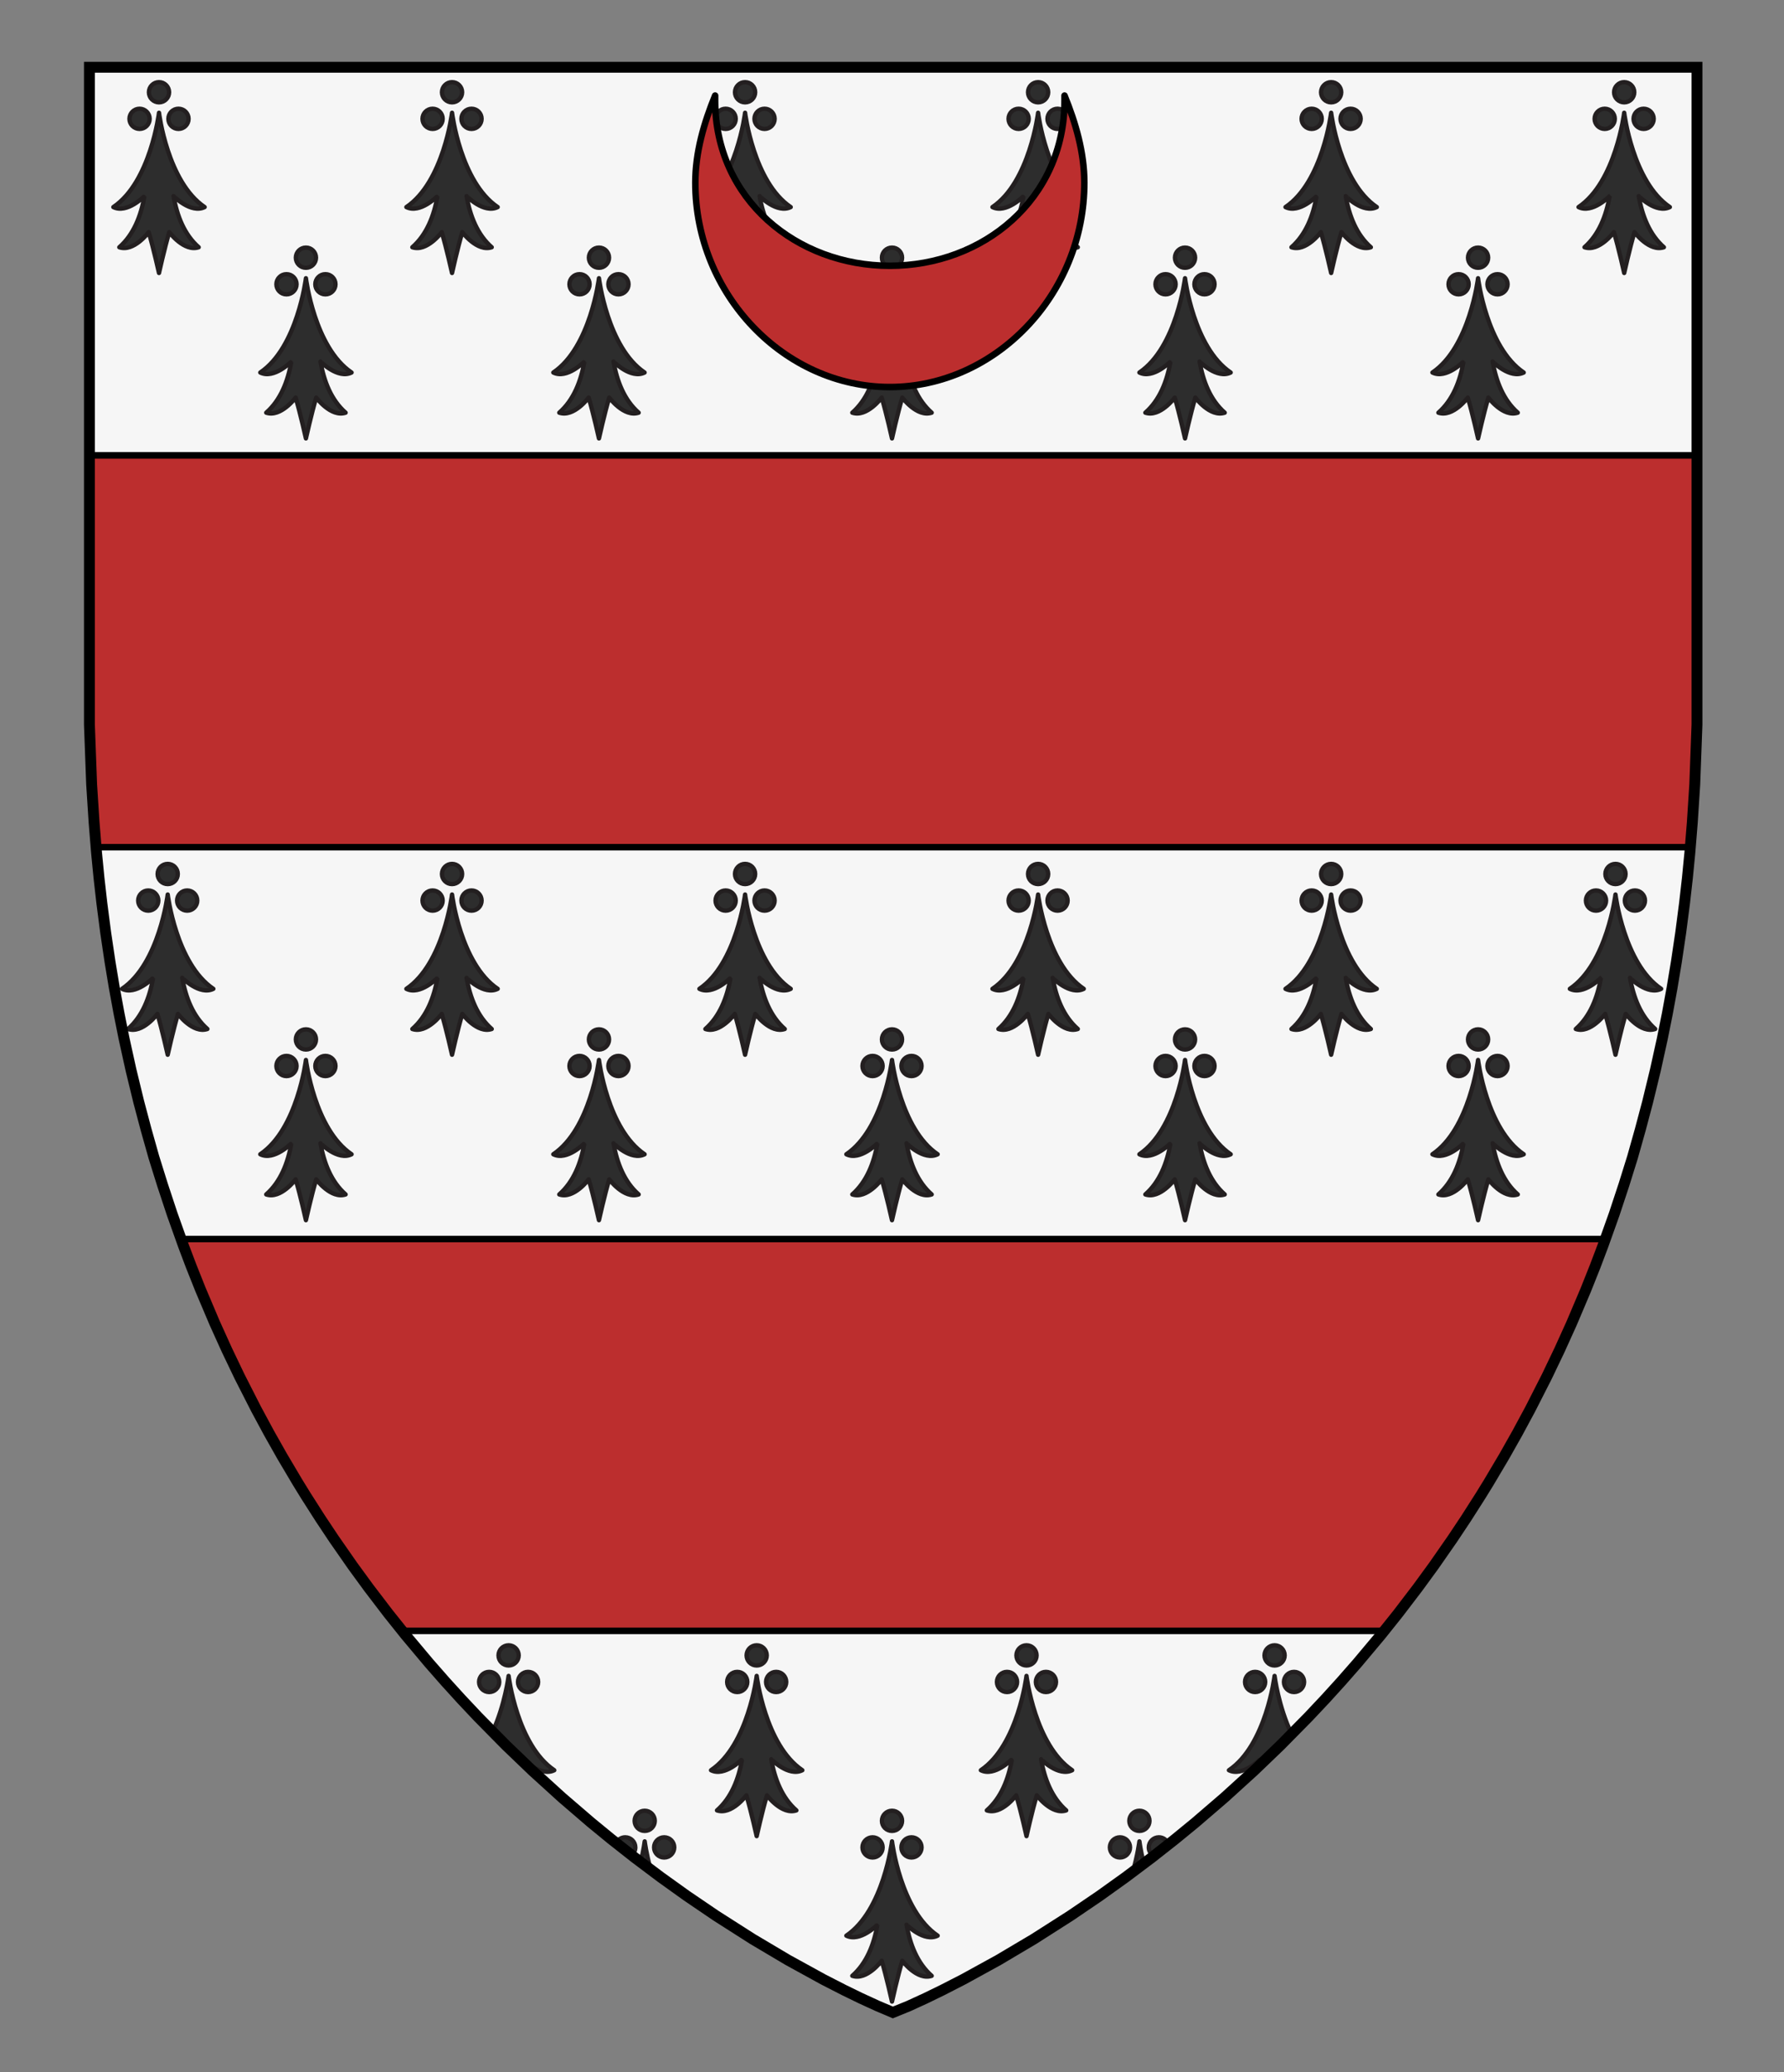
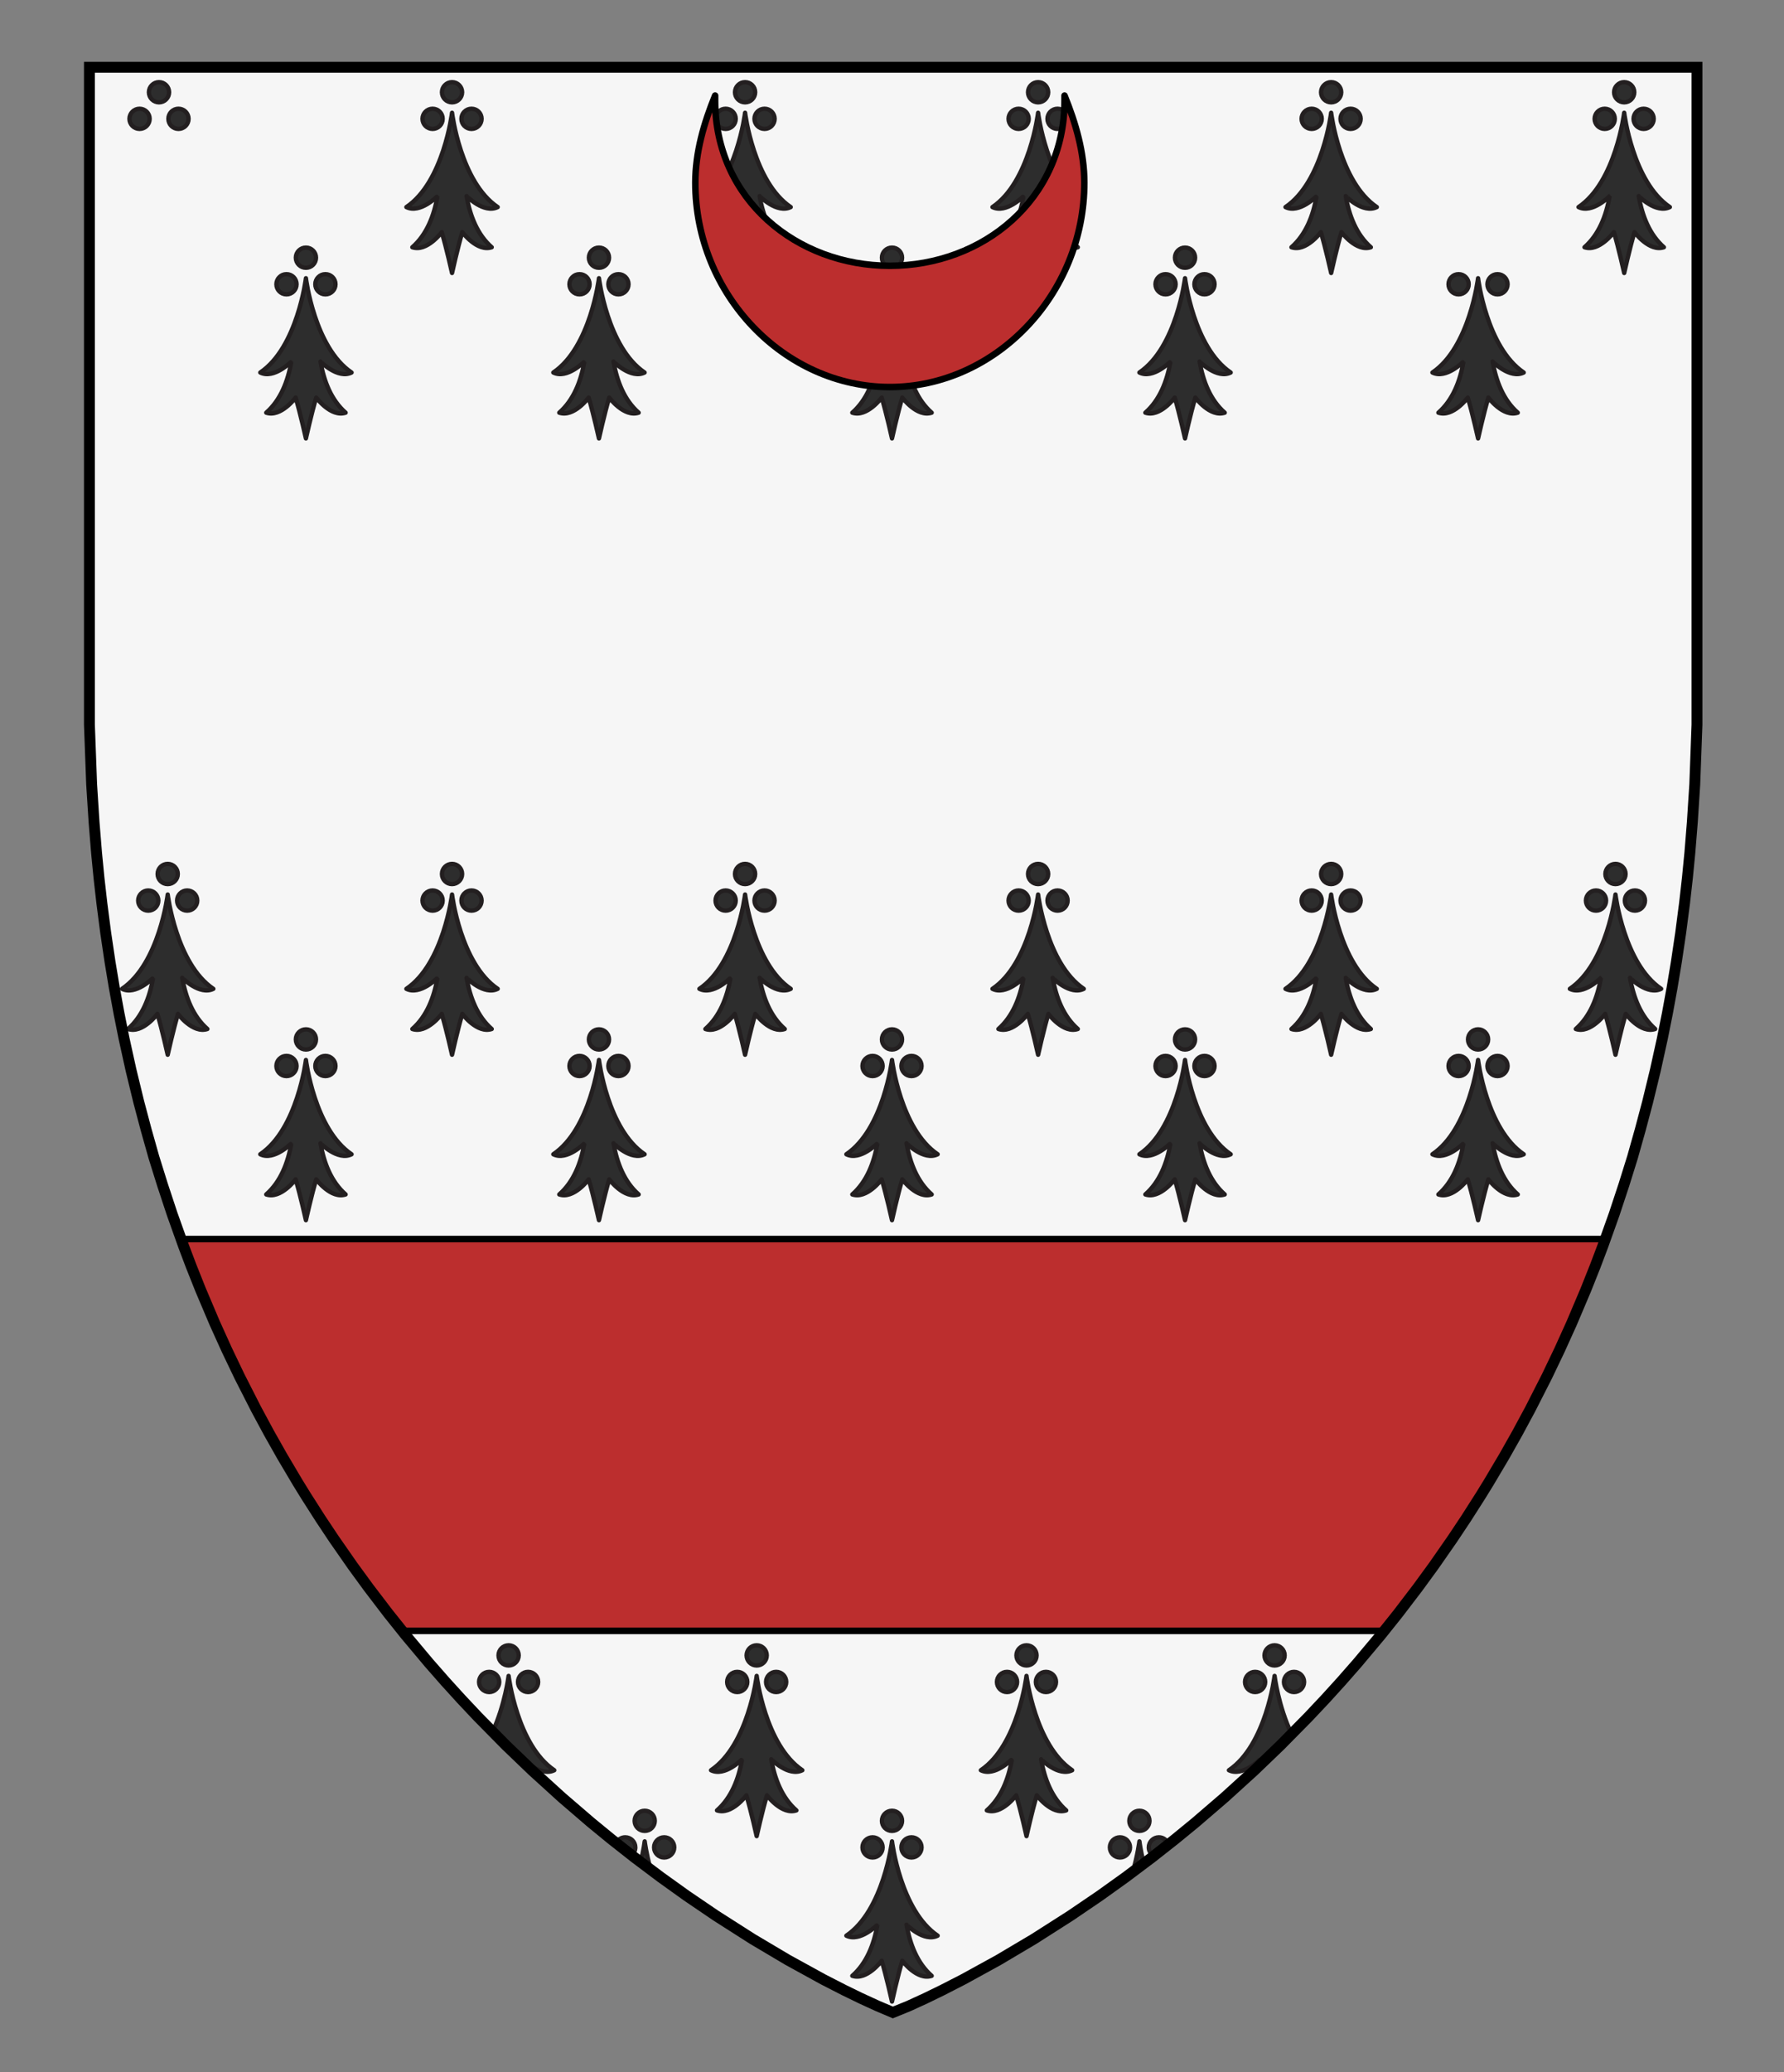
<svg xmlns="http://www.w3.org/2000/svg" xmlns:ns1="http://www.inkscape.org/namespaces/inkscape" xmlns:ns2="http://sodipodi.sourceforge.net/DTD/sodipodi-0.dtd" version="1.1" id="Layer_1" x="0px" y="0px" width="820px" height="952px" viewBox="0 0 820 952" enable-background="new 0 0 820 952" xml:space="preserve" ns1:version="1.0.1 (3bc2e813f5, 2020-09-07)" ns2:docname="Nugent Pallas.svg">
  <rect x="0" y="0" width="820" height="952" fill="#808080" stroke="none" />
  <defs id="defs17" />
  <ns2:namedview pagecolor="#ffffff" bordercolor="#666666" borderopacity="1" objecttolerance="10" gridtolerance="10" guidetolerance="10" ns1:pageopacity="0" ns1:pageshadow="2" ns1:window-width="687" ns1:window-height="480" id="namedview15" showgrid="false" ns1:zoom="0.24789916" ns1:cx="410" ns1:cy="476" ns1:window-x="0" ns1:window-y="0" ns1:window-maximized="0" ns1:current-layer="Layer_1" ns1:document-rotation="0" />
  <g id="g1404">
    <g id="g790" transform="translate(10,178.72)">
      <g id="Layer_1-6">
        <g id="Layer_2">
          <g id="g4">
            <polygon fill="#f6f6f6" points="578.48,623.124 591.386,610.04 599.26,601.676 606.477,593.737 613.924,585.249 624.677,572.429 632.531,562.606 641.607,550.729 649.018,540.582 657.617,528.23 663.852,518.866 670.51,508.436 674.3,502.287 681.441,490.244 687.448,479.604 693.379,468.599 701.006,453.613 706.823,441.456 712.389,429.165 718.91,413.788 723.25,402.89 726.785,393.541 731.987,378.956 736.443,365.479 740.365,352.916 743.948,340.207 747.309,327.555 750.888,312.847 754.073,298.401 756.395,286.845 758.541,275.142 760.535,263.142 762.535,249.661 764.285,236.176 765.599,224.592 766.72,213.113 767.864,199.029 768.98,181.676 769.396,170.489 770,154.18 770,-147.82 31.102,-147.82 31.102,154.18 31.707,170.489 32.123,181.676 33.24,199.029 34.383,213.113 35.504,224.592 36.816,236.176 38.566,249.661 40.567,263.142 42.561,275.142 44.708,286.845 47.03,298.401 50.215,312.847 53.794,327.555 57.154,340.207 60.737,352.916 64.66,365.479 69.116,378.956 74.317,393.541 77.852,402.89 82.193,413.788 88.714,429.165 94.279,441.456 100.097,453.613 107.723,468.599 113.654,479.604 119.662,490.244 126.803,502.287 130.593,508.436 137.251,518.866 143.485,528.23 152.086,540.582 159.496,550.729 168.571,562.606 176.426,572.429 187.179,585.249 194.627,593.737 201.843,601.676 209.717,610.04 222.623,623.124 234.654,634.668 248.275,647.043 261.674,658.558 270.925,666.142 281.674,674.603 293.776,683.695 305.657,692.204 319.094,701.332 335.926,712.07 352.196,721.72 368.39,730.612 377.925,735.499 385.736,739.301 393.439,742.831 400.402,745.78 407.661,742.831 415.366,739.301 423.178,735.499 432.713,730.612 448.906,721.72 465.177,712.07 482.009,701.332 495.443,692.204 507.326,683.695 519.429,674.603 530.178,666.142 539.429,658.558 552.826,647.043 566.448,634.668 " id="polygon2" />
          </g>
-           <polygon fill="#bc2e2e" stroke="#000000" stroke-width="3" stroke-miterlimit="10" points="31.706,170.489 32.122,181.676 33.238,199.029 34.168,210.48 766.933,210.48 767.862,199.029 768.979,181.676 769.395,170.489 770,154.18 770,30.48 31.101,30.48 31.101,154.18 " id="polygon6" />
          <polygon fill="#bc2e2e" stroke="#000000" stroke-width="3" stroke-miterlimit="10" points="152.085,540.584 159.495,550.729 168.568,562.606 174.866,570.48 626.234,570.48 632.531,562.606 641.605,550.729 649.016,540.584 657.618,528.23 663.852,518.866 670.509,508.436 674.299,502.287 681.439,490.244 687.448,479.604 693.379,468.599 701.005,453.613 706.823,441.456 712.388,429.168 718.91,413.788 723.25,402.89 726.786,393.546 727.88,390.48 73.221,390.48 74.312,393.546 77.851,402.89 82.188,413.788 88.713,429.168 94.275,441.456 100.096,453.613 107.722,468.599 113.651,479.604 119.661,490.244 126.802,502.287 130.592,508.436 137.25,518.866 143.48,528.23 " id="polygon8" />
        </g>
      </g>
      <g id="Layer_2_1_">
        <g id="g20">
          <circle fill="#2d2d2d" stroke="#231f20" stroke-width="2" stroke-linejoin="round" stroke-miterlimit="10" cx="458.206" cy="-124.134" r="4.638" id="circle12" />
          <path fill="#2d2d2d" stroke="#231f20" stroke-width="2" stroke-linejoin="round" stroke-miterlimit="10" d="m 467.157,-131.702 c 2.563,0 4.637,-2.076 4.637,-4.638 0,-2.562 -2.077,-4.637 -4.637,-4.637 -2.562,0 -4.636,2.076 -4.636,4.637 -0.003,2.561 2.074,4.638 4.636,4.638 z" id="path14" />
          <path fill="#2d2d2d" stroke="#231f20" stroke-width="2" stroke-linejoin="round" stroke-miterlimit="10" d="m 467.154,-126.909 c 0,0 -3.848,31.777 -20.974,43.326 6.302,3.153 14.299,-5.048 14.298,-5.046 -1.588,9.082 -4.944,17.69 -11.557,23.494 6.667,2.273 13.516,-6.932 13.516,-6.932 2.181,7.273 4.722,18.755 4.722,18.755 0,0 2.54,-11.482 4.726,-18.755 0,0 6.845,9.205 13.516,6.932 -6.613,-5.802 -9.966,-14.411 -11.557,-23.494 -10e-4,-0.002 7.995,8.199 14.294,5.046 -17.125,-11.549 -20.984,-43.326 -20.984,-43.326 z" id="path16" />
          <path fill="#2d2d2d" stroke="#231f20" stroke-width="2" stroke-linejoin="round" stroke-miterlimit="10" d="m 476.094,-119.496 c 2.562,0 4.636,-2.077 4.636,-4.638 0,-2.561 -2.077,-4.637 -4.636,-4.637 -2.563,0 -4.638,2.077 -4.638,4.637 0,2.561 2.076,4.638 4.638,4.638 z" id="path18" />
        </g>
        <g id="g30">
          <circle fill="#2d2d2d" stroke="#231f20" stroke-width="2" stroke-linejoin="round" stroke-miterlimit="10" cx="341.42" cy="-124.134" r="4.638" id="circle22" />
          <path fill="#2d2d2d" stroke="#231f20" stroke-width="2" stroke-linejoin="round" stroke-miterlimit="10" d="m 332.469,-131.702 c 2.563,0 4.638,-2.076 4.638,-4.638 0,-2.562 -2.079,-4.637 -4.638,-4.637 -2.563,0 -4.636,2.076 -4.636,4.637 -0.003,2.561 2.072,4.638 4.636,4.638 z" id="path24" />
          <path fill="#2d2d2d" stroke="#231f20" stroke-width="2" stroke-linejoin="round" stroke-miterlimit="10" d="m 332.472,-126.909 c 0,0 -3.86,31.777 -20.985,43.326 6.303,3.153 14.299,-5.048 14.298,-5.046 -1.588,9.082 -4.943,17.69 -11.56,23.494 6.67,2.273 13.519,-6.932 13.519,-6.932 2.179,7.273 4.723,18.755 4.723,18.755 0,0 2.54,-11.482 4.721,-18.755 0,0 6.845,9.205 13.518,6.932 -6.614,-5.802 -9.966,-14.411 -11.558,-23.494 -0.001,-0.002 7.996,8.199 14.298,5.046 -17.125,-11.549 -20.974,-43.326 -20.974,-43.326 z" id="path26" />
          <path fill="#2d2d2d" stroke="#231f20" stroke-width="2" stroke-linejoin="round" stroke-miterlimit="10" d="m 323.532,-119.496 c 2.562,0 4.636,-2.077 4.636,-4.638 0,-2.561 -2.076,-4.637 -4.636,-4.637 -2.563,0 -4.638,2.077 -4.638,4.637 0,2.561 2.076,4.638 4.638,4.638 z" id="path28" />
        </g>
        <g id="g40">
          <circle fill="#2d2d2d" stroke="#231f20" stroke-width="2" stroke-linejoin="round" stroke-miterlimit="10" cx="206.727" cy="-124.134" r="4.638" id="circle32" />
          <path fill="#2d2d2d" stroke="#231f20" stroke-width="2" stroke-linejoin="round" stroke-miterlimit="10" d="m 197.776,-131.702 c 2.563,0 4.638,-2.076 4.638,-4.638 0,-2.562 -2.079,-4.637 -4.638,-4.637 -2.563,0 -4.636,2.076 -4.636,4.637 -0.003,2.561 2.072,4.638 4.636,4.638 z" id="path34" />
          <path fill="#2d2d2d" stroke="#231f20" stroke-width="2" stroke-linejoin="round" stroke-miterlimit="10" d="m 197.779,-126.909 c 0,0 -3.86,31.777 -20.985,43.326 6.303,3.153 14.299,-5.048 14.298,-5.046 -1.588,9.082 -4.943,17.69 -11.56,23.494 6.67,2.273 13.519,-6.932 13.519,-6.932 2.179,7.273 4.723,18.755 4.723,18.755 0,0 2.54,-11.482 4.721,-18.755 0,0 6.845,9.205 13.518,6.932 -6.614,-5.802 -9.966,-14.411 -11.558,-23.494 -0.001,-0.002 7.996,8.199 14.298,5.046 -17.125,-11.549 -20.974,-43.326 -20.974,-43.326 z" id="path36" />
          <path fill="#2d2d2d" stroke="#231f20" stroke-width="2" stroke-linejoin="round" stroke-miterlimit="10" d="m 188.839,-119.496 c 2.562,0 4.636,-2.077 4.636,-4.638 0,-2.561 -2.076,-4.637 -4.636,-4.637 -2.563,0 -4.638,2.077 -4.638,4.637 0,2.561 2.076,4.638 4.638,4.638 z" id="path38" />
        </g>
        <g id="g50">
          <circle fill="#2d2d2d" stroke="#231f20" stroke-width="2" stroke-linejoin="round" stroke-miterlimit="10" cx="72.035" cy="-124.134" r="4.638" id="circle42" />
          <path fill="#2d2d2d" stroke="#231f20" stroke-width="2" stroke-linejoin="round" stroke-miterlimit="10" d="m 63.083,-131.702 c 2.563,0 4.638,-2.076 4.638,-4.638 0,-2.562 -2.077,-4.637 -4.638,-4.637 -2.561,0 -4.636,2.076 -4.636,4.637 -0.003,2.561 2.074,4.638 4.636,4.638 z" id="path44" />
-           <path fill="#2d2d2d" stroke="#231f20" stroke-width="2" stroke-linejoin="round" stroke-miterlimit="10" d="m 63.086,-126.909 c 0,0 -3.86,31.777 -20.985,43.326 6.303,3.153 14.299,-5.048 14.298,-5.046 -1.589,9.082 -4.944,17.69 -11.556,23.494 6.667,2.273 13.516,-6.932 13.516,-6.932 2.182,7.273 4.722,18.755 4.722,18.755 0,0 2.54,-11.482 4.721,-18.755 0,0 6.845,9.205 13.52,6.932 -6.613,-5.802 -9.967,-14.411 -11.556,-23.494 -0.001,-0.002 7.995,8.199 14.294,5.046 -17.125,-11.549 -20.974,-43.326 -20.974,-43.326 z" id="path46" />
+           <path fill="#2d2d2d" stroke="#231f20" stroke-width="2" stroke-linejoin="round" stroke-miterlimit="10" d="m 63.086,-126.909 z" id="path46" />
          <path fill="#2d2d2d" stroke="#231f20" stroke-width="2" stroke-linejoin="round" stroke-miterlimit="10" d="m 54.146,-119.496 c 2.563,0 4.638,-2.077 4.638,-4.638 0,-2.561 -2.081,-4.637 -4.638,-4.637 -2.558,0 -4.638,2.077 -4.638,4.637 -0.001,2.561 2.076,4.638 4.638,4.638 z" id="path48" />
        </g>
        <g id="g60">
          <circle fill="#2d2d2d" stroke="#231f20" stroke-width="2" stroke-linejoin="round" stroke-miterlimit="10" cx="592.899" cy="-124.134" r="4.638" id="circle52" />
          <path fill="#2d2d2d" stroke="#231f20" stroke-width="2" stroke-linejoin="round" stroke-miterlimit="10" d="m 601.85,-131.702 c 2.563,0 4.637,-2.076 4.637,-4.638 0,-2.562 -2.077,-4.637 -4.637,-4.637 -2.562,0 -4.636,2.076 -4.636,4.637 -0.003,2.561 2.074,4.638 4.636,4.638 z" id="path54" />
          <path fill="#2d2d2d" stroke="#231f20" stroke-width="2" stroke-linejoin="round" stroke-miterlimit="10" d="m 601.847,-126.909 c 0,0 -3.848,31.777 -20.974,43.326 6.302,3.153 14.299,-5.048 14.298,-5.046 -1.588,9.082 -4.944,17.69 -11.557,23.494 6.667,2.273 13.516,-6.932 13.516,-6.932 2.181,7.273 4.722,18.755 4.722,18.755 0,0 2.54,-11.482 4.726,-18.755 0,0 6.845,9.205 13.516,6.932 -6.613,-5.802 -9.966,-14.411 -11.557,-23.494 0,-0.002 7.995,8.199 14.294,5.046 -17.125,-11.549 -20.984,-43.326 -20.984,-43.326 z" id="path56" />
          <path fill="#2d2d2d" stroke="#231f20" stroke-width="2" stroke-linejoin="round" stroke-miterlimit="10" d="m 610.787,-119.496 c 2.562,0 4.636,-2.077 4.636,-4.638 0,-2.561 -2.077,-4.637 -4.636,-4.637 -2.563,0 -4.638,2.077 -4.638,4.637 0,2.561 2.076,4.638 4.638,4.638 z" id="path58" />
        </g>
        <g id="g70">
          <circle fill="#2d2d2d" stroke="#231f20" stroke-width="2" stroke-linejoin="round" stroke-miterlimit="10" cx="525.739" cy="-48.134" r="4.638" id="circle62" />
          <path fill="#2d2d2d" stroke="#231f20" stroke-width="2" stroke-linejoin="round" stroke-miterlimit="10" d="m 534.691,-55.702 c 2.563,0 4.637,-2.076 4.637,-4.638 0,-2.562 -2.077,-4.637 -4.637,-4.637 -2.562,0 -4.636,2.076 -4.636,4.637 -0.003,2.561 2.074,4.638 4.636,4.638 z" id="path64" />
          <path fill="#2d2d2d" stroke="#231f20" stroke-width="2" stroke-linejoin="round" stroke-miterlimit="10" d="m 534.687,-50.909 c 0,0 -3.848,31.777 -20.974,43.326 6.302,3.153 14.299,-5.048 14.298,-5.046 -1.588,9.082 -4.944,17.69 -11.557,23.494 6.667,2.273 13.516,-6.932 13.516,-6.932 2.181,7.273 4.722,18.755 4.722,18.755 0,0 2.54,-11.482 4.726,-18.755 0,0 6.845,9.205 13.516,6.932 -6.613,-5.802 -9.966,-14.411 -11.557,-23.494 -10e-4,-0.002 7.995,8.199 14.294,5.046 -17.124,-11.549 -20.984,-43.326 -20.984,-43.326 z" id="path66" />
          <path fill="#2d2d2d" stroke="#231f20" stroke-width="2" stroke-linejoin="round" stroke-miterlimit="10" d="m 543.628,-43.496 c 2.562,0 4.636,-2.077 4.636,-4.638 0,-2.561 -2.077,-4.637 -4.636,-4.637 -2.563,0 -4.638,2.077 -4.638,4.637 0,2.561 2.075,4.638 4.638,4.638 z" id="path68" />
        </g>
        <g id="g80">
          <circle fill="#2d2d2d" stroke="#231f20" stroke-width="2" stroke-linejoin="round" stroke-miterlimit="10" cx="408.954" cy="-48.134" r="4.638" id="circle72" />
          <path fill="#2d2d2d" stroke="#231f20" stroke-width="2" stroke-linejoin="round" stroke-miterlimit="10" d="m 400.003,-55.702 c 2.563,0 4.638,-2.076 4.638,-4.638 0,-2.562 -2.079,-4.637 -4.638,-4.637 -2.563,0 -4.636,2.076 -4.636,4.637 -0.004,2.561 2.072,4.638 4.636,4.638 z" id="path74" />
          <path fill="#2d2d2d" stroke="#231f20" stroke-width="2" stroke-linejoin="round" stroke-miterlimit="10" d="m 400.005,-50.909 c 0,0 -3.86,31.777 -20.985,43.326 6.303,3.153 14.299,-5.048 14.298,-5.046 -1.588,9.082 -4.943,17.69 -11.56,23.494 6.67,2.273 13.519,-6.932 13.519,-6.932 2.179,7.273 4.723,18.755 4.723,18.755 0,0 2.54,-11.482 4.721,-18.755 0,0 6.845,9.205 13.518,6.932 -6.614,-5.802 -9.966,-14.411 -11.558,-23.494 -10e-4,-0.002 7.996,8.199 14.298,5.046 -17.125,-11.549 -20.974,-43.326 -20.974,-43.326 z" id="path76" />
          <path fill="#2d2d2d" stroke="#231f20" stroke-width="2" stroke-linejoin="round" stroke-miterlimit="10" d="m 391.066,-43.496 c 2.562,0 4.636,-2.077 4.636,-4.638 0,-2.561 -2.076,-4.637 -4.636,-4.637 -2.563,0 -4.638,2.077 -4.638,4.637 -10e-4,2.561 2.076,4.638 4.638,4.638 z" id="path78" />
        </g>
        <g id="g90">
          <circle fill="#2d2d2d" stroke="#231f20" stroke-width="2" stroke-linejoin="round" stroke-miterlimit="10" cx="274.26" cy="-48.134" r="4.638" id="circle82" />
          <path fill="#2d2d2d" stroke="#231f20" stroke-width="2" stroke-linejoin="round" stroke-miterlimit="10" d="m 265.31,-55.702 c 2.563,0 4.638,-2.076 4.638,-4.638 0,-2.562 -2.079,-4.637 -4.638,-4.637 -2.563,0 -4.636,2.076 -4.636,4.637 -0.004,2.561 2.072,4.638 4.636,4.638 z" id="path84" />
          <path fill="#2d2d2d" stroke="#231f20" stroke-width="2" stroke-linejoin="round" stroke-miterlimit="10" d="m 265.312,-50.909 c 0,0 -3.86,31.777 -20.985,43.326 6.303,3.153 14.299,-5.048 14.298,-5.046 -1.588,9.082 -4.943,17.69 -11.56,23.494 6.67,2.273 13.519,-6.932 13.519,-6.932 2.179,7.273 4.723,18.755 4.723,18.755 0,0 2.54,-11.482 4.721,-18.755 0,0 6.845,9.205 13.518,6.932 -6.614,-5.802 -9.966,-14.411 -11.558,-23.494 -10e-4,-0.002 7.996,8.199 14.298,5.046 -17.125,-11.549 -20.974,-43.326 -20.974,-43.326 z" id="path86" />
          <path fill="#2d2d2d" stroke="#231f20" stroke-width="2" stroke-linejoin="round" stroke-miterlimit="10" d="m 256.372,-43.496 c 2.562,0 4.636,-2.077 4.636,-4.638 0,-2.561 -2.076,-4.637 -4.636,-4.637 -2.563,0 -4.638,2.077 -4.638,4.637 0,2.561 2.077,4.638 4.638,4.638 z" id="path88" />
        </g>
        <g id="g100">
          <circle fill="#2d2d2d" stroke="#231f20" stroke-width="2" stroke-linejoin="round" stroke-miterlimit="10" cx="139.568" cy="-48.134" r="4.638" id="circle92" />
          <path fill="#2d2d2d" stroke="#231f20" stroke-width="2" stroke-linejoin="round" stroke-miterlimit="10" d="m 130.617,-55.702 c 2.563,0 4.638,-2.076 4.638,-4.638 0,-2.562 -2.077,-4.637 -4.638,-4.637 -2.561,0 -4.636,2.076 -4.636,4.637 -0.003,2.561 2.074,4.638 4.636,4.638 z" id="path94" />
          <path fill="#2d2d2d" stroke="#231f20" stroke-width="2" stroke-linejoin="round" stroke-miterlimit="10" d="m 130.62,-50.909 c 0,0 -3.86,31.777 -20.985,43.326 6.303,3.153 14.299,-5.048 14.298,-5.046 -1.589,9.082 -4.944,17.69 -11.556,23.494 6.667,2.273 13.516,-6.932 13.516,-6.932 2.182,7.273 4.722,18.755 4.722,18.755 0,0 2.54,-11.482 4.721,-18.755 0,0 6.845,9.205 13.52,6.932 -6.613,-5.802 -9.967,-14.411 -11.556,-23.494 -0.001,-0.002 7.995,8.199 14.294,5.046 -17.126,-11.549 -20.974,-43.326 -20.974,-43.326 z" id="path96" />
          <path fill="#2d2d2d" stroke="#231f20" stroke-width="2" stroke-linejoin="round" stroke-miterlimit="10" d="m 121.679,-43.496 c 2.563,0 4.638,-2.077 4.638,-4.638 0,-2.561 -2.081,-4.637 -4.638,-4.637 -2.557,0 -4.638,2.077 -4.638,4.637 0,2.561 2.077,4.638 4.638,4.638 z" id="path98" />
        </g>
        <g id="g110">
          <circle fill="#2d2d2d" stroke="#231f20" stroke-width="2" stroke-linejoin="round" stroke-miterlimit="10" cx="660.432" cy="-48.134" r="4.638" id="circle102" />
-           <path fill="#2d2d2d" stroke="#231f20" stroke-width="2" stroke-linejoin="round" stroke-miterlimit="10" d="m 669.384,-55.702 c 2.563,0 4.637,-2.076 4.637,-4.638 0,-2.562 -2.077,-4.637 -4.637,-4.637 -2.562,0 -4.636,2.076 -4.636,4.637 -0.003,2.561 2.074,4.638 4.636,4.638 z" id="path104" />
          <path fill="#2d2d2d" stroke="#231f20" stroke-width="2" stroke-linejoin="round" stroke-miterlimit="10" d="m 669.38,-50.909 c 0,0 -3.848,31.777 -20.974,43.326 6.302,3.153 14.299,-5.048 14.298,-5.046 -1.588,9.082 -4.944,17.69 -11.557,23.494 6.667,2.273 13.516,-6.932 13.516,-6.932 2.181,7.273 4.722,18.755 4.722,18.755 0,0 2.54,-11.482 4.726,-18.755 0,0 6.845,9.205 13.516,6.932 -6.613,-5.802 -9.966,-14.411 -11.557,-23.494 0,-0.002 7.995,8.199 14.294,5.046 C 673.24,-19.132 669.38,-50.909 669.38,-50.909 Z" id="path106" />
          <path fill="#2d2d2d" stroke="#231f20" stroke-width="2" stroke-linejoin="round" stroke-miterlimit="10" d="m 678.321,-43.496 c 2.562,0 4.636,-2.077 4.636,-4.638 0,-2.561 -2.077,-4.637 -4.636,-4.637 -2.563,0 -4.638,2.077 -4.638,4.637 0,2.561 2.075,4.638 4.638,4.638 z" id="path108" />
        </g>
        <g id="g120">
          <path fill="#2d2d2d" stroke="#231f20" stroke-width="2" stroke-linejoin="round" stroke-miterlimit="10" d="m 727.591,-119.496 c 2.563,0 4.638,-2.077 4.638,-4.638 0,-2.561 -2.08,-4.637 -4.638,-4.637 -2.562,0 -4.638,2.077 -4.638,4.637 -0.004,2.561 2.076,4.638 4.638,4.638 z" id="path112" />
          <path fill="#2d2d2d" stroke="#231f20" stroke-width="2" stroke-linejoin="round" stroke-miterlimit="10" d="m 736.542,-131.702 c 2.562,0 4.638,-2.076 4.638,-4.638 0,-2.562 -2.081,-4.637 -4.638,-4.637 -2.559,0 -4.638,2.076 -4.638,4.637 -0.003,2.561 2.077,4.638 4.638,4.638 z" id="path114" />
          <path fill="#2d2d2d" stroke="#231f20" stroke-width="2" stroke-linejoin="round" stroke-miterlimit="10" d="m 729.864,-88.63 c -1.588,9.082 -4.944,17.69 -11.556,23.494 6.667,2.273 13.516,-6.932 13.516,-6.932 2.182,7.273 4.721,18.755 4.721,18.755 0,0 2.54,-11.482 4.723,-18.755 0,0 6.845,9.205 13.52,6.932 -6.615,-5.802 -9.967,-14.411 -11.56,-23.494 -10e-4,-0.002 7.995,8.199 14.298,5.046 -17.125,-11.549 -20.986,-43.326 -20.986,-43.326 0,0 -3.848,31.777 -20.973,43.326 6.301,3.152 14.298,-5.049 14.297,-5.046 z" id="path116" />
          <circle fill="#2d2d2d" stroke="#231f20" stroke-width="2" stroke-linejoin="round" stroke-miterlimit="10" cx="745.478" cy="-124.134" r="4.638" id="circle118" />
        </g>
        <g id="g130">
          <circle fill="#2d2d2d" stroke="#231f20" stroke-width="2" stroke-linejoin="round" stroke-miterlimit="10" cx="458.206" cy="234.991" r="4.638" id="circle122" />
          <path fill="#2d2d2d" stroke="#231f20" stroke-width="2" stroke-linejoin="round" stroke-miterlimit="10" d="m 467.157,227.423 c 2.563,0 4.637,-2.076 4.637,-4.638 0,-2.562 -2.077,-4.637 -4.637,-4.637 -2.562,0 -4.636,2.076 -4.636,4.637 -0.003,2.561 2.074,4.638 4.636,4.638 z" id="path124" />
          <path fill="#2d2d2d" stroke="#231f20" stroke-width="2" stroke-linejoin="round" stroke-miterlimit="10" d="m 467.154,232.216 c 0,0 -3.848,31.777 -20.974,43.326 6.302,3.153 14.299,-5.048 14.298,-5.046 -1.588,9.082 -4.944,17.69 -11.557,23.494 6.667,2.273 13.516,-6.932 13.516,-6.932 2.181,7.273 4.722,18.755 4.722,18.755 0,0 2.54,-11.482 4.726,-18.755 0,0 6.845,9.205 13.516,6.932 -6.613,-5.802 -9.966,-14.411 -11.557,-23.494 -10e-4,-0.002 7.995,8.199 14.294,5.046 -17.125,-11.549 -20.984,-43.326 -20.984,-43.326 z" id="path126" />
          <path fill="#2d2d2d" stroke="#231f20" stroke-width="2" stroke-linejoin="round" stroke-miterlimit="10" d="m 476.094,239.629 c 2.562,0 4.636,-2.077 4.636,-4.638 0,-2.561 -2.077,-4.637 -4.636,-4.637 -2.563,0 -4.638,2.077 -4.638,4.637 0,2.561 2.076,4.638 4.638,4.638 z" id="path128" />
        </g>
        <g id="g140">
          <circle fill="#2d2d2d" stroke="#231f20" stroke-width="2" stroke-linejoin="round" stroke-miterlimit="10" cx="341.42" cy="234.991" r="4.638" id="circle132" />
          <path fill="#2d2d2d" stroke="#231f20" stroke-width="2" stroke-linejoin="round" stroke-miterlimit="10" d="m 332.469,227.423 c 2.563,0 4.638,-2.076 4.638,-4.638 0,-2.562 -2.079,-4.637 -4.638,-4.637 -2.563,0 -4.636,2.076 -4.636,4.637 -0.003,2.561 2.072,4.638 4.636,4.638 z" id="path134" />
          <path fill="#2d2d2d" stroke="#231f20" stroke-width="2" stroke-linejoin="round" stroke-miterlimit="10" d="m 332.472,232.216 c 0,0 -3.86,31.777 -20.985,43.326 6.303,3.153 14.299,-5.048 14.298,-5.046 -1.588,9.082 -4.943,17.69 -11.56,23.494 6.67,2.273 13.519,-6.932 13.519,-6.932 2.179,7.273 4.723,18.755 4.723,18.755 0,0 2.54,-11.482 4.721,-18.755 0,0 6.845,9.205 13.518,6.932 -6.614,-5.802 -9.966,-14.411 -11.558,-23.494 -0.001,-0.002 7.996,8.199 14.298,5.046 -17.125,-11.549 -20.974,-43.326 -20.974,-43.326 z" id="path136" />
          <path fill="#2d2d2d" stroke="#231f20" stroke-width="2" stroke-linejoin="round" stroke-miterlimit="10" d="m 323.532,239.629 c 2.562,0 4.636,-2.077 4.636,-4.638 0,-2.561 -2.076,-4.637 -4.636,-4.637 -2.563,0 -4.638,2.077 -4.638,4.637 0,2.561 2.076,4.638 4.638,4.638 z" id="path138" />
        </g>
        <g id="g150">
          <circle fill="#2d2d2d" stroke="#231f20" stroke-width="2" stroke-linejoin="round" stroke-miterlimit="10" cx="206.727" cy="234.991" r="4.638" id="circle142" />
          <path fill="#2d2d2d" stroke="#231f20" stroke-width="2" stroke-linejoin="round" stroke-miterlimit="10" d="m 197.776,227.423 c 2.563,0 4.638,-2.076 4.638,-4.638 0,-2.562 -2.079,-4.637 -4.638,-4.637 -2.563,0 -4.636,2.076 -4.636,4.637 -0.003,2.561 2.072,4.638 4.636,4.638 z" id="path144" />
          <path fill="#2d2d2d" stroke="#231f20" stroke-width="2" stroke-linejoin="round" stroke-miterlimit="10" d="m 197.779,232.216 c 0,0 -3.86,31.777 -20.985,43.326 6.303,3.153 14.299,-5.048 14.298,-5.046 -1.588,9.082 -4.943,17.69 -11.56,23.494 6.67,2.273 13.519,-6.932 13.519,-6.932 2.179,7.273 4.723,18.755 4.723,18.755 0,0 2.54,-11.482 4.721,-18.755 0,0 6.845,9.205 13.518,6.932 -6.614,-5.802 -9.966,-14.411 -11.558,-23.494 -0.001,-0.002 7.996,8.199 14.298,5.046 -17.125,-11.549 -20.974,-43.326 -20.974,-43.326 z" id="path146" />
          <path fill="#2d2d2d" stroke="#231f20" stroke-width="2" stroke-linejoin="round" stroke-miterlimit="10" d="m 188.839,239.629 c 2.562,0 4.636,-2.077 4.636,-4.638 0,-2.561 -2.076,-4.637 -4.636,-4.637 -2.563,0 -4.638,2.077 -4.638,4.637 0,2.561 2.076,4.638 4.638,4.638 z" id="path148" />
        </g>
        <g id="g160">
          <circle fill="#2d2d2d" stroke="#231f20" stroke-width="2" stroke-linejoin="round" stroke-miterlimit="10" cx="76.035" cy="234.991" r="4.638" id="circle152" />
          <path fill="#2d2d2d" stroke="#231f20" stroke-width="2" stroke-linejoin="round" stroke-miterlimit="10" d="m 67.083,227.423 c 2.563,0 4.638,-2.076 4.638,-4.638 0,-2.562 -2.077,-4.637 -4.638,-4.637 -2.561,0 -4.636,2.076 -4.636,4.637 -0.003,2.561 2.074,4.638 4.636,4.638 z" id="path154" />
          <path fill="#2d2d2d" stroke="#231f20" stroke-width="2" stroke-linejoin="round" stroke-miterlimit="10" d="m 67.086,232.216 c 0,0 -3.86,31.777 -20.985,43.326 6.303,3.153 14.299,-5.048 14.298,-5.046 -1.589,9.082 -4.944,17.69 -11.556,23.494 6.667,2.273 13.516,-6.932 13.516,-6.932 2.182,7.273 4.722,18.755 4.722,18.755 0,0 2.54,-11.482 4.721,-18.755 0,0 6.845,9.205 13.52,6.932 -6.613,-5.802 -9.967,-14.411 -11.556,-23.494 -0.001,-0.002 7.995,8.199 14.294,5.046 C 70.935,263.993 67.086,232.216 67.086,232.216 Z" id="path156" />
          <path fill="#2d2d2d" stroke="#231f20" stroke-width="2" stroke-linejoin="round" stroke-miterlimit="10" d="m 58.146,239.629 c 2.563,0 4.638,-2.077 4.638,-4.638 0,-2.561 -2.081,-4.637 -4.638,-4.637 -2.558,0 -4.638,2.077 -4.638,4.637 -0.001,2.561 2.076,4.638 4.638,4.638 z" id="path158" />
        </g>
        <g id="g170">
          <circle fill="#2d2d2d" stroke="#231f20" stroke-width="2" stroke-linejoin="round" stroke-miterlimit="10" cx="592.899" cy="234.991" r="4.638" id="circle162" />
          <path fill="#2d2d2d" stroke="#231f20" stroke-width="2" stroke-linejoin="round" stroke-miterlimit="10" d="m 601.85,227.423 c 2.563,0 4.637,-2.076 4.637,-4.638 0,-2.562 -2.077,-4.637 -4.637,-4.637 -2.562,0 -4.636,2.076 -4.636,4.637 -0.003,2.561 2.074,4.638 4.636,4.638 z" id="path164" />
          <path fill="#2d2d2d" stroke="#231f20" stroke-width="2" stroke-linejoin="round" stroke-miterlimit="10" d="m 601.847,232.216 c 0,0 -3.848,31.777 -20.974,43.326 6.302,3.153 14.299,-5.048 14.298,-5.046 -1.588,9.082 -4.944,17.69 -11.557,23.494 6.667,2.273 13.516,-6.932 13.516,-6.932 2.181,7.273 4.722,18.755 4.722,18.755 0,0 2.54,-11.482 4.726,-18.755 0,0 6.845,9.205 13.516,6.932 -6.613,-5.802 -9.966,-14.411 -11.557,-23.494 0,-0.002 7.995,8.199 14.294,5.046 -17.125,-11.549 -20.984,-43.326 -20.984,-43.326 z" id="path166" />
          <path fill="#2d2d2d" stroke="#231f20" stroke-width="2" stroke-linejoin="round" stroke-miterlimit="10" d="m 610.787,239.629 c 2.562,0 4.636,-2.077 4.636,-4.638 0,-2.561 -2.077,-4.637 -4.636,-4.637 -2.563,0 -4.638,2.077 -4.638,4.637 0,2.561 2.076,4.638 4.638,4.638 z" id="path168" />
        </g>
        <g id="g180">
          <circle fill="#2d2d2d" stroke="#231f20" stroke-width="2" stroke-linejoin="round" stroke-miterlimit="10" cx="525.739" cy="310.991" r="4.638" id="circle172" />
          <path fill="#2d2d2d" stroke="#231f20" stroke-width="2" stroke-linejoin="round" stroke-miterlimit="10" d="m 534.691,303.423 c 2.563,0 4.637,-2.076 4.637,-4.638 0,-2.562 -2.077,-4.637 -4.637,-4.637 -2.562,0 -4.636,2.076 -4.636,4.637 -0.003,2.561 2.074,4.638 4.636,4.638 z" id="path174" />
          <path fill="#2d2d2d" stroke="#231f20" stroke-width="2" stroke-linejoin="round" stroke-miterlimit="10" d="m 534.687,308.216 c 0,0 -3.848,31.777 -20.974,43.326 6.302,3.153 14.299,-5.048 14.298,-5.046 -1.588,9.082 -4.944,17.69 -11.557,23.494 6.667,2.273 13.516,-6.932 13.516,-6.932 2.181,7.273 4.722,18.755 4.722,18.755 0,0 2.54,-11.482 4.726,-18.755 0,0 6.845,9.205 13.516,6.932 -6.613,-5.802 -9.966,-14.411 -11.557,-23.494 -10e-4,-0.002 7.995,8.199 14.294,5.046 -17.124,-11.549 -20.984,-43.326 -20.984,-43.326 z" id="path176" />
          <path fill="#2d2d2d" stroke="#231f20" stroke-width="2" stroke-linejoin="round" stroke-miterlimit="10" d="m 543.628,315.629 c 2.562,0 4.636,-2.077 4.636,-4.638 0,-2.561 -2.077,-4.637 -4.636,-4.637 -2.563,0 -4.638,2.077 -4.638,4.637 0,2.561 2.075,4.638 4.638,4.638 z" id="path178" />
        </g>
        <g id="g190">
          <circle fill="#2d2d2d" stroke="#231f20" stroke-width="2" stroke-linejoin="round" stroke-miterlimit="10" cx="408.954" cy="310.991" r="4.638" id="circle182" />
          <path fill="#2d2d2d" stroke="#231f20" stroke-width="2" stroke-linejoin="round" stroke-miterlimit="10" d="m 400.003,303.423 c 2.563,0 4.638,-2.076 4.638,-4.638 0,-2.562 -2.079,-4.637 -4.638,-4.637 -2.563,0 -4.636,2.076 -4.636,4.637 -0.004,2.561 2.072,4.638 4.636,4.638 z" id="path184" />
          <path fill="#2d2d2d" stroke="#231f20" stroke-width="2" stroke-linejoin="round" stroke-miterlimit="10" d="m 400.005,308.216 c 0,0 -3.86,31.777 -20.985,43.326 6.303,3.153 14.299,-5.048 14.298,-5.046 -1.588,9.082 -4.943,17.69 -11.56,23.494 6.67,2.273 13.519,-6.932 13.519,-6.932 2.179,7.273 4.723,18.755 4.723,18.755 0,0 2.54,-11.482 4.721,-18.755 0,0 6.845,9.205 13.518,6.932 -6.614,-5.802 -9.966,-14.411 -11.558,-23.494 -10e-4,-0.002 7.996,8.199 14.298,5.046 -17.125,-11.549 -20.974,-43.326 -20.974,-43.326 z" id="path186" />
          <path fill="#2d2d2d" stroke="#231f20" stroke-width="2" stroke-linejoin="round" stroke-miterlimit="10" d="m 391.066,315.629 c 2.562,0 4.636,-2.077 4.636,-4.638 0,-2.561 -2.076,-4.637 -4.636,-4.637 -2.563,0 -4.638,2.077 -4.638,4.637 -10e-4,2.561 2.076,4.638 4.638,4.638 z" id="path188" />
        </g>
        <g id="g200">
          <circle fill="#2d2d2d" stroke="#231f20" stroke-width="2" stroke-linejoin="round" stroke-miterlimit="10" cx="274.26" cy="310.991" r="4.638" id="circle192" />
          <path fill="#2d2d2d" stroke="#231f20" stroke-width="2" stroke-linejoin="round" stroke-miterlimit="10" d="m 265.31,303.423 c 2.563,0 4.638,-2.076 4.638,-4.638 0,-2.562 -2.079,-4.637 -4.638,-4.637 -2.563,0 -4.636,2.076 -4.636,4.637 -0.004,2.561 2.072,4.638 4.636,4.638 z" id="path194" />
          <path fill="#2d2d2d" stroke="#231f20" stroke-width="2" stroke-linejoin="round" stroke-miterlimit="10" d="m 265.312,308.216 c 0,0 -3.86,31.777 -20.985,43.326 6.303,3.153 14.299,-5.048 14.298,-5.046 -1.588,9.082 -4.943,17.69 -11.56,23.494 6.67,2.273 13.519,-6.932 13.519,-6.932 2.179,7.273 4.723,18.755 4.723,18.755 0,0 2.54,-11.482 4.721,-18.755 0,0 6.845,9.205 13.518,6.932 -6.614,-5.802 -9.966,-14.411 -11.558,-23.494 -10e-4,-0.002 7.996,8.199 14.298,5.046 -17.125,-11.549 -20.974,-43.326 -20.974,-43.326 z" id="path196" />
          <path fill="#2d2d2d" stroke="#231f20" stroke-width="2" stroke-linejoin="round" stroke-miterlimit="10" d="m 256.372,315.629 c 2.562,0 4.636,-2.077 4.636,-4.638 0,-2.561 -2.076,-4.637 -4.636,-4.637 -2.563,0 -4.638,2.077 -4.638,4.637 0,2.561 2.077,4.638 4.638,4.638 z" id="path198" />
        </g>
        <g id="g210">
          <circle fill="#2d2d2d" stroke="#231f20" stroke-width="2" stroke-linejoin="round" stroke-miterlimit="10" cx="139.568" cy="310.991" r="4.638" id="circle202" />
          <path fill="#2d2d2d" stroke="#231f20" stroke-width="2" stroke-linejoin="round" stroke-miterlimit="10" d="m 130.617,303.423 c 2.563,0 4.638,-2.076 4.638,-4.638 0,-2.562 -2.077,-4.637 -4.638,-4.637 -2.561,0 -4.636,2.076 -4.636,4.637 -0.003,2.561 2.074,4.638 4.636,4.638 z" id="path204" />
          <path fill="#2d2d2d" stroke="#231f20" stroke-width="2" stroke-linejoin="round" stroke-miterlimit="10" d="m 130.62,308.216 c 0,0 -3.86,31.777 -20.985,43.326 6.303,3.153 14.299,-5.048 14.298,-5.046 -1.589,9.082 -4.944,17.69 -11.556,23.494 6.667,2.273 13.516,-6.932 13.516,-6.932 2.182,7.273 4.722,18.755 4.722,18.755 0,0 2.54,-11.482 4.721,-18.755 0,0 6.845,9.205 13.52,6.932 -6.613,-5.802 -9.967,-14.411 -11.556,-23.494 -0.001,-0.002 7.995,8.199 14.294,5.046 -17.126,-11.549 -20.974,-43.326 -20.974,-43.326 z" id="path206" />
          <path fill="#2d2d2d" stroke="#231f20" stroke-width="2" stroke-linejoin="round" stroke-miterlimit="10" d="m 121.679,315.629 c 2.563,0 4.638,-2.077 4.638,-4.638 0,-2.561 -2.081,-4.637 -4.638,-4.637 -2.557,0 -4.638,2.077 -4.638,4.637 0,2.561 2.077,4.638 4.638,4.638 z" id="path208" />
        </g>
        <g id="g220">
          <circle fill="#2d2d2d" stroke="#231f20" stroke-width="2" stroke-linejoin="round" stroke-miterlimit="10" cx="660.432" cy="310.991" r="4.638" id="circle212" />
          <path fill="#2d2d2d" stroke="#231f20" stroke-width="2" stroke-linejoin="round" stroke-miterlimit="10" d="m 669.384,303.423 c 2.563,0 4.637,-2.076 4.637,-4.638 0,-2.562 -2.077,-4.637 -4.637,-4.637 -2.562,0 -4.636,2.076 -4.636,4.637 -0.003,2.561 2.074,4.638 4.636,4.638 z" id="path214" />
          <path fill="#2d2d2d" stroke="#231f20" stroke-width="2" stroke-linejoin="round" stroke-miterlimit="10" d="m 669.38,308.216 c 0,0 -3.848,31.777 -20.974,43.326 6.302,3.153 14.299,-5.048 14.298,-5.046 -1.588,9.082 -4.944,17.69 -11.557,23.494 6.667,2.273 13.516,-6.932 13.516,-6.932 2.181,7.273 4.722,18.755 4.722,18.755 0,0 2.54,-11.482 4.726,-18.755 0,0 6.845,9.205 13.516,6.932 -6.613,-5.802 -9.966,-14.411 -11.557,-23.494 0,-0.002 7.995,8.199 14.294,5.046 C 673.24,339.993 669.38,308.216 669.38,308.216 Z" id="path216" />
          <path fill="#2d2d2d" stroke="#231f20" stroke-width="2" stroke-linejoin="round" stroke-miterlimit="10" d="m 678.321,315.629 c 2.562,0 4.636,-2.077 4.636,-4.638 0,-2.561 -2.077,-4.637 -4.636,-4.637 -2.563,0 -4.638,2.077 -4.638,4.637 0,2.561 2.075,4.638 4.638,4.638 z" id="path218" />
        </g>
        <g id="g230">
          <path fill="#2d2d2d" stroke="#231f20" stroke-width="2" stroke-linejoin="round" stroke-miterlimit="10" d="m 723.591,239.629 c 2.563,0 4.638,-2.077 4.638,-4.638 0,-2.561 -2.08,-4.637 -4.638,-4.637 -2.562,0 -4.638,2.077 -4.638,4.637 -0.004,2.561 2.076,4.638 4.638,4.638 z" id="path222" />
          <path fill="#2d2d2d" stroke="#231f20" stroke-width="2" stroke-linejoin="round" stroke-miterlimit="10" d="m 732.542,227.423 c 2.562,0 4.638,-2.076 4.638,-4.638 0,-2.562 -2.081,-4.637 -4.638,-4.637 -2.559,0 -4.638,2.076 -4.638,4.637 -0.003,2.561 2.077,4.638 4.638,4.638 z" id="path224" />
          <path fill="#2d2d2d" stroke="#231f20" stroke-width="2" stroke-linejoin="round" stroke-miterlimit="10" d="m 725.864,270.495 c -1.588,9.082 -4.944,17.69 -11.556,23.494 6.667,2.273 13.516,-6.932 13.516,-6.932 2.182,7.273 4.721,18.755 4.721,18.755 0,0 2.54,-11.482 4.723,-18.755 0,0 6.845,9.205 13.52,6.932 -6.615,-5.802 -9.967,-14.411 -11.56,-23.494 -10e-4,-0.002 7.995,8.199 14.298,5.046 -17.125,-11.549 -20.986,-43.326 -20.986,-43.326 0,0 -3.848,31.777 -20.973,43.326 6.301,3.152 14.298,-5.048 14.297,-5.046 z" id="path226" />
          <circle fill="#2d2d2d" stroke="#231f20" stroke-width="2" stroke-linejoin="round" stroke-miterlimit="10" cx="741.478" cy="234.991" r="4.638" id="circle228" />
        </g>
        <g id="g240">
          <circle fill="#2d2d2d" stroke="#231f20" stroke-width="2" stroke-linejoin="round" stroke-miterlimit="10" cx="452.872" cy="593.958" r="4.638" id="circle232" />
          <path fill="#2d2d2d" stroke="#231f20" stroke-width="2" stroke-linejoin="round" stroke-miterlimit="10" d="m 461.824,586.39 c 2.563,0 4.637,-2.076 4.637,-4.638 0,-2.562 -2.077,-4.637 -4.637,-4.637 -2.562,0 -4.636,2.076 -4.636,4.637 -0.003,2.562 2.074,4.638 4.636,4.638 z" id="path234" />
          <path fill="#2d2d2d" stroke="#231f20" stroke-width="2" stroke-linejoin="round" stroke-miterlimit="10" d="m 461.82,591.183 c 0,0 -3.848,31.777 -20.974,43.326 6.302,3.153 14.299,-5.048 14.298,-5.046 -1.588,9.082 -4.944,17.69 -11.557,23.494 6.667,2.273 13.516,-6.932 13.516,-6.932 2.181,7.273 4.722,18.755 4.722,18.755 0,0 2.54,-11.482 4.726,-18.755 0,0 6.845,9.204 13.516,6.932 -6.613,-5.802 -9.966,-14.411 -11.557,-23.494 -10e-4,-0.002 7.995,8.199 14.294,5.046 C 465.68,622.96 461.82,591.183 461.82,591.183 Z" id="path236" />
          <path fill="#2d2d2d" stroke="#231f20" stroke-width="2" stroke-linejoin="round" stroke-miterlimit="10" d="m 470.761,598.596 c 2.562,0 4.636,-2.077 4.636,-4.638 0,-2.561 -2.077,-4.637 -4.636,-4.637 -2.563,0 -4.638,2.077 -4.638,4.637 0,2.561 2.075,4.638 4.638,4.638 z" id="path238" />
        </g>
        <g id="g250">
          <circle fill="#2d2d2d" stroke="#231f20" stroke-width="2" stroke-linejoin="round" stroke-miterlimit="10" cx="346.753" cy="593.958" r="4.638" id="circle242" />
          <path fill="#2d2d2d" stroke="#231f20" stroke-width="2" stroke-linejoin="round" stroke-miterlimit="10" d="m 337.802,586.39 c 2.563,0 4.638,-2.076 4.638,-4.638 0,-2.562 -2.079,-4.637 -4.638,-4.637 -2.563,0 -4.636,2.076 -4.636,4.637 -0.003,2.562 2.072,4.638 4.636,4.638 z" id="path244" />
          <path fill="#2d2d2d" stroke="#231f20" stroke-width="2" stroke-linejoin="round" stroke-miterlimit="10" d="m 337.805,591.183 c 0,0 -3.86,31.777 -20.985,43.326 6.303,3.153 14.299,-5.048 14.298,-5.046 -1.588,9.082 -4.943,17.69 -11.56,23.494 6.671,2.273 13.519,-6.932 13.519,-6.932 2.179,7.273 4.723,18.755 4.723,18.755 0,0 2.54,-11.482 4.721,-18.755 0,0 6.845,9.204 13.518,6.932 -6.614,-5.802 -9.966,-14.411 -11.558,-23.494 -10e-4,-0.002 7.996,8.199 14.298,5.046 -17.125,-11.549 -20.974,-43.326 -20.974,-43.326 z" id="path246" />
          <path fill="#2d2d2d" stroke="#231f20" stroke-width="2" stroke-linejoin="round" stroke-miterlimit="10" d="m 328.865,598.596 c 2.562,0 4.636,-2.077 4.636,-4.638 0,-2.561 -2.076,-4.637 -4.636,-4.637 -2.563,0 -4.638,2.077 -4.638,4.637 0,2.561 2.076,4.638 4.638,4.638 z" id="path248" />
        </g>
        <g id="g260">
          <circle fill="#2d2d2d" stroke="#231f20" stroke-width="2" stroke-linejoin="round" stroke-miterlimit="10" cx="232.727" cy="593.958" r="4.638" id="circle252" />
          <path fill="#2d2d2d" stroke="#231f20" stroke-width="2" stroke-linejoin="round" stroke-miterlimit="10" d="m 223.776,586.39 c 2.563,0 4.638,-2.076 4.638,-4.638 0,-2.562 -2.079,-4.637 -4.638,-4.637 -2.563,0 -4.636,2.076 -4.636,4.637 -0.003,2.562 2.072,4.638 4.636,4.638 z" id="path254" />
          <path fill="#2d2d2d" stroke="#231f20" stroke-width="2" stroke-linejoin="round" stroke-miterlimit="10" d="m 223.779,591.183 c 0,0 -1.61,13.199 -7.335,25.676 l 6.18,6.265 8.102,7.774 c -0.094,-0.477 -0.186,-0.955 -0.27,-1.435 -10e-4,-0.002 7.996,8.199 14.298,5.046 -17.126,-11.549 -20.975,-43.326 -20.975,-43.326 z" id="path256" />
          <path fill="#2d2d2d" stroke="#231f20" stroke-width="2" stroke-linejoin="round" stroke-miterlimit="10" d="m 214.839,598.596 c 2.562,0 4.636,-2.077 4.636,-4.638 0,-2.561 -2.076,-4.637 -4.636,-4.637 -2.563,0 -4.638,2.077 -4.638,4.637 0,2.561 2.076,4.638 4.638,4.638 z" id="path258" />
        </g>
        <g id="g270">
          <circle fill="#2d2d2d" stroke="#231f20" stroke-width="2" stroke-linejoin="round" stroke-miterlimit="10" cx="566.899" cy="593.958" r="4.638" id="circle262" />
          <path fill="#2d2d2d" stroke="#231f20" stroke-width="2" stroke-linejoin="round" stroke-miterlimit="10" d="m 575.85,586.39 c 2.563,0 4.637,-2.076 4.637,-4.638 0,-2.562 -2.077,-4.637 -4.637,-4.637 -2.562,0 -4.636,2.076 -4.636,4.637 -0.003,2.562 2.074,4.638 4.636,4.638 z" id="path264" />
          <path fill="#2d2d2d" stroke="#231f20" stroke-width="2" stroke-linejoin="round" stroke-miterlimit="10" d="m 578.48,623.124 5.176,-5.248 c -6.113,-12.766 -7.81,-26.693 -7.81,-26.693 0,0 -3.848,31.777 -20.974,43.326 6.302,3.153 14.299,-5.048 14.298,-5.046 -0.189,1.079 -0.404,2.15 -0.645,3.211 z" id="path266" />
          <path fill="#2d2d2d" stroke="#231f20" stroke-width="2" stroke-linejoin="round" stroke-miterlimit="10" d="m 584.787,598.596 c 2.562,0 4.636,-2.077 4.636,-4.638 0,-2.561 -2.077,-4.637 -4.636,-4.637 -2.563,0 -4.638,2.077 -4.638,4.637 0,2.561 2.076,4.638 4.638,4.638 z" id="path268" />
        </g>
        <g id="g280">
          <circle fill="#2d2d2d" stroke="#231f20" stroke-width="2" stroke-linejoin="round" stroke-miterlimit="10" cx="408.954" cy="669.958" r="4.638" id="circle272" />
          <path fill="#2d2d2d" stroke="#231f20" stroke-width="2" stroke-linejoin="round" stroke-miterlimit="10" d="m 400.003,662.39 c 2.563,0 4.638,-2.076 4.638,-4.638 0,-2.562 -2.079,-4.637 -4.638,-4.637 -2.563,0 -4.636,2.076 -4.636,4.637 -0.004,2.562 2.072,4.638 4.636,4.638 z" id="path274" />
          <path fill="#2d2d2d" stroke="#231f20" stroke-width="2" stroke-linejoin="round" stroke-miterlimit="10" d="m 400.005,667.183 c 0,0 -3.86,31.777 -20.985,43.326 6.303,3.153 14.299,-5.048 14.298,-5.046 -1.588,9.082 -4.943,17.69 -11.56,23.494 6.67,2.273 13.519,-6.932 13.519,-6.932 2.179,7.273 4.723,18.755 4.723,18.755 0,0 2.54,-11.482 4.721,-18.755 0,0 6.845,9.204 13.518,6.932 -6.614,-5.802 -9.966,-14.411 -11.558,-23.494 -10e-4,-0.002 7.996,8.199 14.298,5.046 -17.125,-11.549 -20.974,-43.326 -20.974,-43.326 z" id="path276" />
          <path fill="#2d2d2d" stroke="#231f20" stroke-width="2" stroke-linejoin="round" stroke-miterlimit="10" d="m 391.066,674.596 c 2.562,0 4.636,-2.077 4.636,-4.638 0,-2.561 -2.076,-4.637 -4.636,-4.637 -2.563,0 -4.638,2.077 -4.638,4.637 -10e-4,2.561 2.076,4.638 4.638,4.638 z" id="path278" />
        </g>
        <g id="g288">
          <path fill="#2d2d2d" stroke="#231f20" stroke-width="2" stroke-linejoin="round" stroke-miterlimit="10" d="m 513.716,662.39 c 2.563,0 4.638,-2.076 4.638,-4.638 0,-2.562 -2.079,-4.637 -4.638,-4.637 -2.563,0 -4.636,2.076 -4.636,4.637 -0.003,2.562 2.072,4.638 4.636,4.638 z" id="path282" />
          <path fill="#2d2d2d" stroke="#231f20" stroke-width="2" stroke-linejoin="round" stroke-miterlimit="10" d="m 515.726,677.385 c -1.488,-5.95 -2.007,-10.202 -2.007,-10.202 0,0 -0.746,6.133 -3.033,13.987 z" id="path284" />
          <path fill="#2d2d2d" stroke="#231f20" stroke-width="2" stroke-linejoin="round" stroke-miterlimit="10" d="m 504.779,674.596 c 2.562,0 4.636,-2.077 4.636,-4.638 0,-2.561 -2.076,-4.637 -4.636,-4.637 -2.563,0 -4.638,2.077 -4.638,4.637 0,2.561 2.076,4.638 4.638,4.638 z" id="path286" />
        </g>
        <g id="g298">
          <circle fill="#2d2d2d" stroke="#231f20" stroke-width="2" stroke-linejoin="round" stroke-miterlimit="10" cx="295.283" cy="669.958" r="4.638" id="circle290" />
          <path fill="#2d2d2d" stroke="#231f20" stroke-width="2" stroke-linejoin="round" stroke-miterlimit="10" d="m 286.332,662.39 c 2.563,0 4.638,-2.076 4.638,-4.638 0,-2.562 -2.079,-4.637 -4.638,-4.637 -2.563,0 -4.636,2.076 -4.636,4.637 -0.003,2.562 2.072,4.638 4.636,4.638 z" id="path292" />
          <path fill="#2d2d2d" stroke="#231f20" stroke-width="2" stroke-linejoin="round" stroke-miterlimit="10" d="m 289.08,680.167 c -2.059,-7.364 -2.745,-12.984 -2.745,-12.984 0,0 -0.481,3.937 -1.845,9.535 z" id="path294" />
          <path fill="#2d2d2d" stroke="#231f20" stroke-width="2" stroke-linejoin="round" stroke-miterlimit="10" d="m 277.395,665.321 c -1.842,0 -3.418,1.081 -4.167,2.635 l 7.087,5.578 c 1.039,-0.851 1.715,-2.128 1.715,-3.576 0.001,-2.562 -2.076,-4.637 -4.635,-4.637 z" id="path296" />
        </g>
        <path fill="#2d2d2d" stroke="#231f20" stroke-width="2" stroke-linejoin="round" stroke-miterlimit="10" d="m 527.073,668.586 c -0.588,-1.887 -2.328,-3.265 -4.406,-3.265 -2.563,0 -4.638,2.077 -4.638,4.637 0,1.69 0.912,3.155 2.263,3.965 z" id="path300" />
      </g>
      <g id="Layer_3">
        <g id="Layer_1_1_">
          <g id="g305">
            <polygon fill="none" stroke="#000000" stroke-width="5" stroke-miterlimit="10" points="578.48,623.124 591.386,610.04 599.26,601.676 606.477,593.737 613.924,585.249 624.677,572.429 632.531,562.606 641.607,550.729 649.018,540.582 657.617,528.23 663.852,518.866 670.51,508.436 674.3,502.287 681.441,490.244 687.448,479.604 693.379,468.599 701.006,453.613 706.823,441.456 712.389,429.165 718.91,413.788 723.25,402.89 726.785,393.541 731.987,378.956 736.443,365.479 740.365,352.916 743.948,340.207 747.309,327.555 750.888,312.847 754.073,298.401 756.395,286.845 758.541,275.142 760.535,263.142 762.535,249.661 764.285,236.176 765.599,224.592 766.72,213.113 767.864,199.029 768.98,181.676 769.396,170.489 770,154.18 770,-147.82 31.102,-147.82 31.102,154.18 31.707,170.489 32.123,181.676 33.24,199.029 34.383,213.113 35.504,224.592 36.816,236.176 38.566,249.661 40.567,263.142 42.561,275.142 44.708,286.845 47.03,298.401 50.215,312.847 53.794,327.555 57.154,340.207 60.737,352.916 64.66,365.479 69.116,378.956 74.317,393.541 77.852,402.89 82.193,413.788 88.714,429.165 94.279,441.456 100.097,453.613 107.723,468.599 113.654,479.604 119.662,490.244 126.803,502.287 130.593,508.436 137.251,518.866 143.485,528.23 152.086,540.582 159.496,550.729 168.571,562.606 176.426,572.429 187.179,585.249 194.627,593.737 201.843,601.676 209.717,610.04 222.623,623.124 234.654,634.668 248.275,647.043 261.674,658.558 270.925,666.142 281.674,674.603 293.776,683.695 305.657,692.204 319.094,701.332 335.926,712.07 352.196,721.72 368.39,730.612 377.925,735.499 385.736,739.301 393.439,742.831 400.402,745.78 407.661,742.831 415.366,739.301 423.178,735.499 432.713,730.612 448.906,721.72 465.177,712.07 482.009,701.332 495.443,692.204 507.326,683.695 519.429,674.603 530.178,666.142 539.429,658.558 552.826,647.043 566.448,634.668 " id="polygon303" />
          </g>
        </g>
      </g>
    </g>
    <path ns1:connector-curvature="0" id="path30" d="m 489.3,43.9 c 0,0.7 0,1.5 0,2.2 0,45.5 -37.5,76 -80.3,76 -42.8,0 -80.3,-30.5 -80.3,-76 0,-0.7 0,-1.5 0,-2.2 -5.1,12.5 -9.1,26.1 -9.1,40 C 319.6,135.4 360.6,177.8 409,177.8 c 48.4,0 89.4,-42.4 89.4,-93.9 0,-13.9 -4,-27.5 -9.1,-40 z" style="fill:#bc2e2e;fill-opacity:1;stroke:#000000;stroke-width:3;stroke-linejoin:round;stroke-miterlimit:10" />
  </g>
</svg>